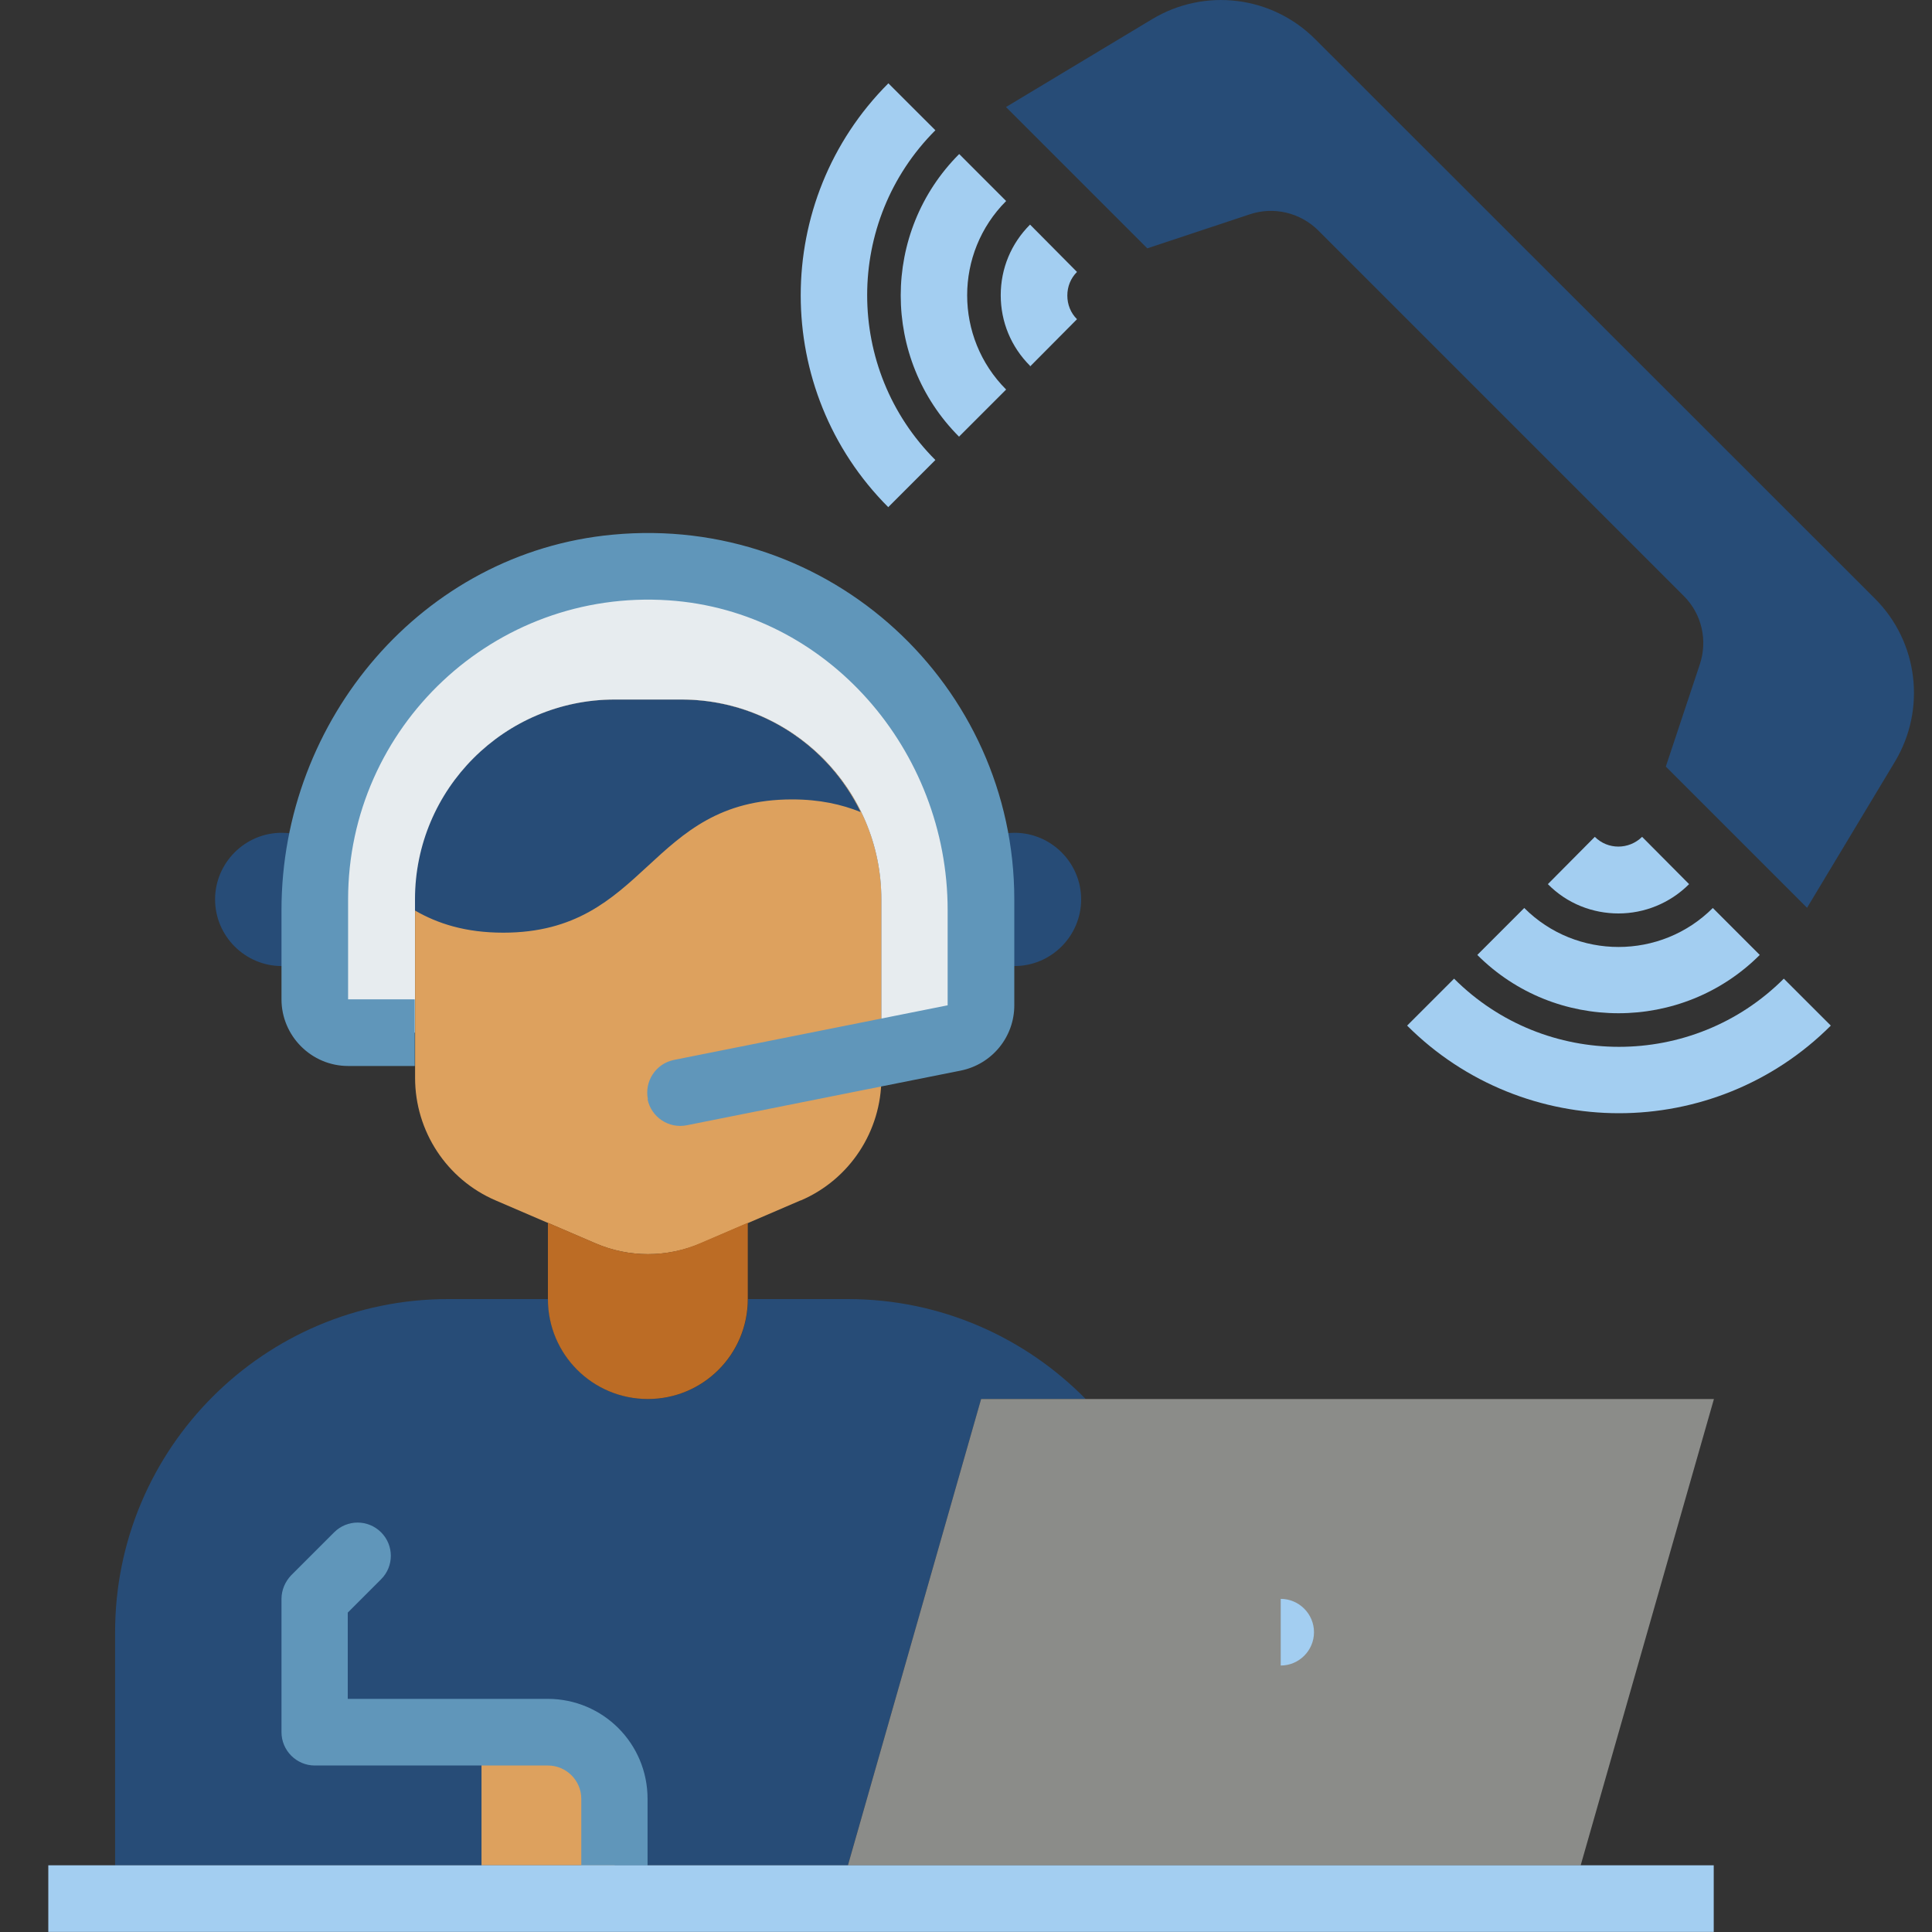
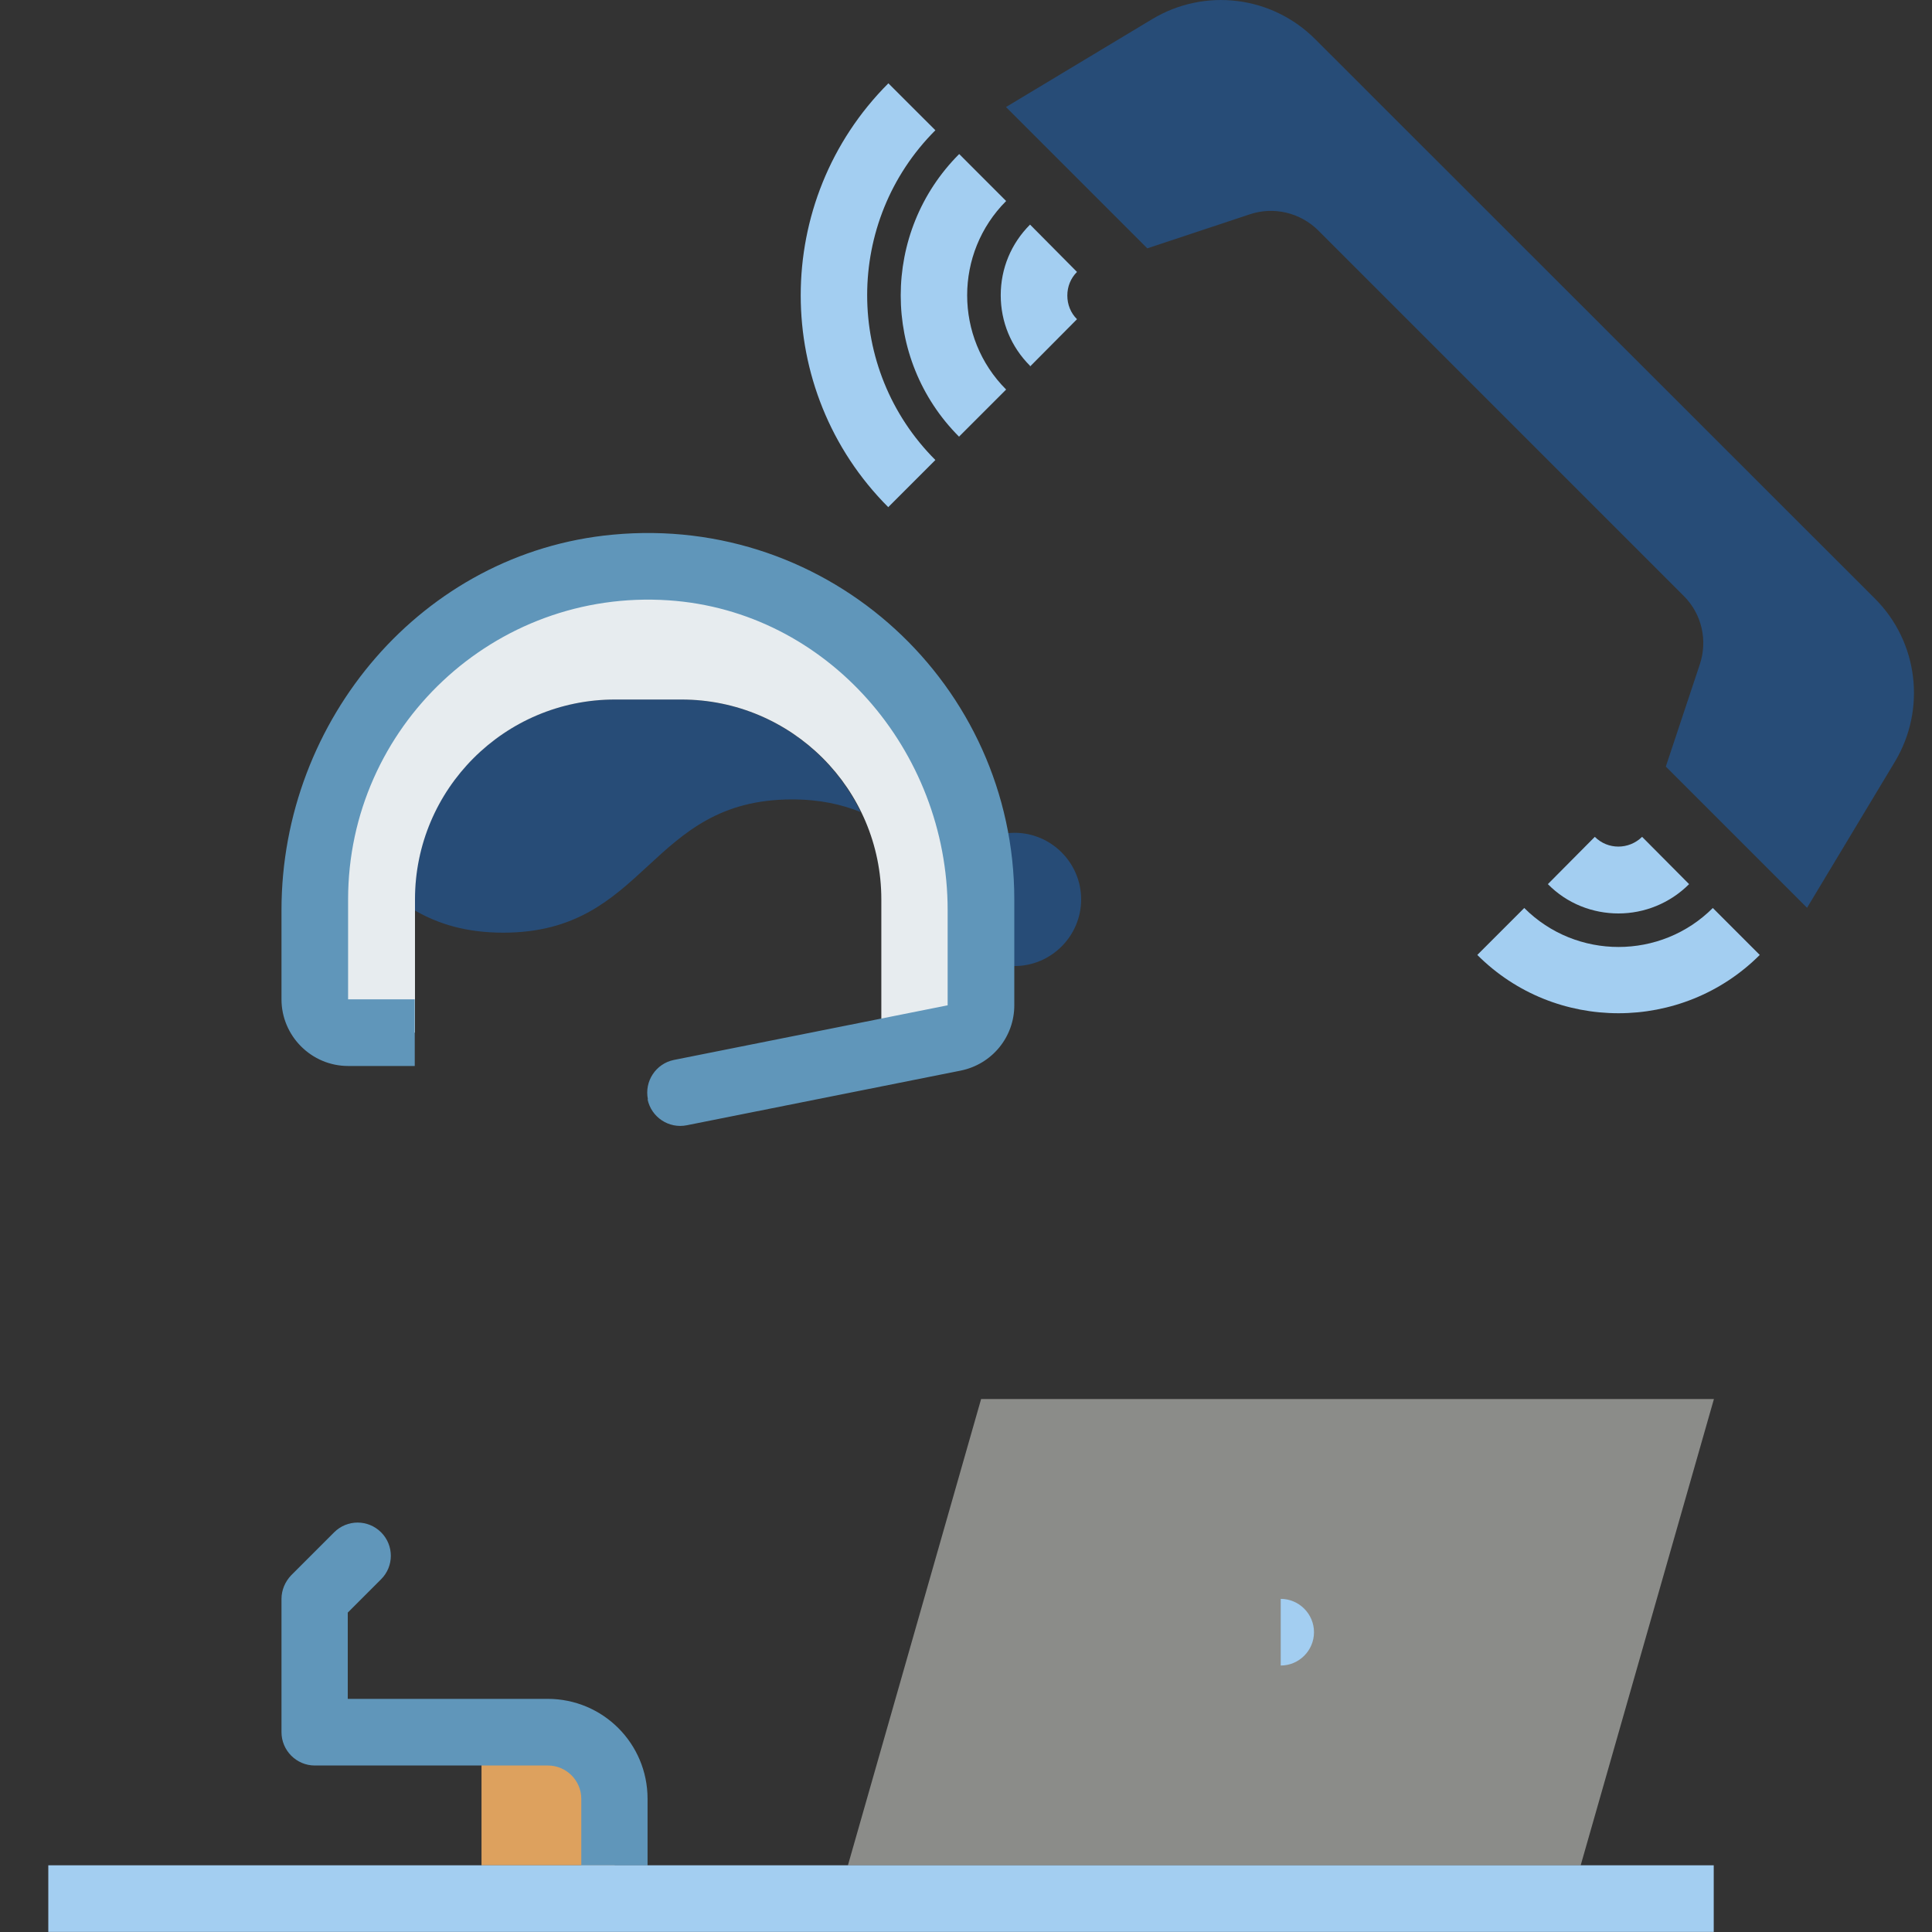
<svg xmlns="http://www.w3.org/2000/svg" width="40" height="40" viewBox="0 0 40 40" fill="none">
  <rect x="0" y="0" width="40" height="40" fill="#333333" stroke="none" />
-   <path d="M16.573 24.854L14.504 25.744C13.807 26.04 13.021 26.04 12.332 25.744L10.263 24.854C9.249 24.42 8.594 23.42 8.594 22.317V18.62C8.594 16.337 10.449 14.482 12.732 14.482H14.111C16.393 14.482 18.248 16.337 18.248 18.62V22.317C18.248 23.42 17.593 24.42 16.579 24.854H16.573Z" fill="#DDA15E" />
-   <path d="M22.478 28.965C21.223 27.689 19.478 26.896 17.554 26.896H15.486C15.486 28.041 14.562 28.965 13.417 28.965C12.272 28.965 11.348 28.041 11.348 26.896H9.279C5.472 26.896 2.383 29.986 2.383 33.793V38.62H17.554L20.313 28.965H22.478Z" fill="#274C77" />
  <path d="M9.969 35.861H11.348C12.107 35.861 12.727 36.482 12.727 37.241V38.62H9.969V35.861Z" fill="#DDA15E" />
-   <path d="M6.522 19.814C6.322 19.932 6.081 20.001 5.832 20.001C5.074 20.001 4.453 19.38 4.453 18.621C4.453 17.863 5.074 17.242 5.832 17.242C6.122 17.242 6.391 17.332 6.619 17.491" fill="#274C77" />
  <path d="M20.315 19.814C20.515 19.932 20.757 20.001 21.005 20.001C21.764 20.001 22.384 19.38 22.384 18.621C22.384 17.863 21.764 17.242 21.005 17.242C20.715 17.242 20.446 17.332 20.219 17.491" fill="#274C77" />
-   <path d="M11.344 25.316L12.323 25.737C13.02 26.041 13.806 26.041 14.502 25.737L15.482 25.316V26.896C15.482 28.04 14.557 28.965 13.413 28.965C12.268 28.965 11.344 28.04 11.344 26.896V25.316Z" fill="#BC6C25" />
  <path d="M17.555 38.62L20.313 28.965H35.485L32.726 38.62" fill="#8B8C89" />
  <path d="M17.82 16.813C17.427 16.655 16.972 16.551 16.399 16.551C13.413 16.551 13.413 19.31 10.42 19.31C9.641 19.31 9.062 19.124 8.586 18.848V18.62C8.586 16.337 10.441 14.482 12.724 14.482H14.103C15.737 14.482 17.151 15.434 17.82 16.813Z" fill="#274C77" />
  <path d="M18.247 21.793V18.621C18.247 16.338 16.392 14.483 14.109 14.483H12.73C10.447 14.483 8.592 16.338 8.592 18.621V21.379H7.213C6.834 21.379 6.523 21.069 6.523 20.69V18.621C6.523 14.814 9.613 11.725 13.42 11.725C15.323 11.725 17.047 12.497 18.295 13.745C19.543 14.993 20.316 16.717 20.316 18.621V20.814C20.316 21.145 20.081 21.427 19.764 21.49L18.247 21.793Z" fill="#E7ECEF" />
  <path d="M26.516 33.103C26.895 33.103 27.205 33.414 27.205 33.793C27.205 34.172 26.895 34.483 26.516 34.483V33.103Z" fill="#A3CEF1" />
  <path d="M13.414 22.759C13.338 22.387 13.579 22.021 13.952 21.945L19.62 20.814V18.842C19.62 15.539 17.131 12.649 13.841 12.429C10.228 12.187 7.207 15.056 7.207 18.621V20.69H8.587V22.07H7.207C6.449 22.07 5.828 21.449 5.828 20.69V18.842C5.828 14.898 8.752 11.436 12.683 11.07C17.193 10.643 21 14.194 21 18.621V20.814C21 21.47 20.538 22.035 19.889 22.166L14.221 23.297C13.848 23.373 13.483 23.131 13.407 22.759H13.414Z" fill="#6096BA" />
  <path d="M13.414 38.621H12.035V37.242C12.035 36.863 11.724 36.553 11.345 36.553H6.518C6.138 36.553 5.828 36.242 5.828 35.863V33.104C5.828 32.918 5.904 32.746 6.028 32.615L6.918 31.725C7.187 31.456 7.621 31.456 7.89 31.725C8.159 31.994 8.159 32.429 7.89 32.697L7.2 33.387V35.173H11.338C12.483 35.173 13.407 36.097 13.407 37.242V38.621H13.414Z" fill="#6096BA" />
  <path d="M35.481 38.619H1V39.998H35.481V38.619Z" fill="#A3CEF1" />
  <path d="M23.759 5.14L25.876 4.437C26.373 4.271 26.918 4.402 27.29 4.768L34.862 12.34C35.234 12.712 35.358 13.257 35.193 13.754L34.489 15.871L37.413 18.795L39.234 15.767C39.882 14.684 39.717 13.291 38.82 12.395L27.228 0.809C26.331 -0.087 24.945 -0.259 23.855 0.396L20.828 2.216L23.752 5.14H23.759Z" fill="#274C77" />
  <path d="M21.326 7.574C20.933 7.181 20.719 6.664 20.719 6.112C20.719 5.561 20.933 5.043 21.326 4.65L22.298 5.63C22.167 5.761 22.098 5.933 22.098 6.119C22.098 6.305 22.167 6.478 22.298 6.609L21.326 7.588V7.574Z" fill="#A3CEF1" />
  <path d="M19.859 9.044C18.245 7.431 18.245 4.803 19.859 3.189L20.831 4.162C19.755 5.238 19.755 6.989 20.831 8.065L19.859 9.037V9.044Z" fill="#A3CEF1" />
  <path d="M18.393 10.503C15.973 8.083 15.973 4.145 18.393 1.725L19.366 2.697C17.483 4.58 17.483 7.642 19.366 9.524L18.393 10.497V10.503Z" fill="#A3CEF1" />
  <path d="M33.509 18.912C32.978 18.912 32.447 18.712 32.047 18.305L33.019 17.326C33.288 17.595 33.723 17.595 33.998 17.326L34.971 18.305C34.571 18.705 34.04 18.912 33.509 18.912Z" fill="#A3CEF1" />
  <path d="M33.51 20.978C32.448 20.978 31.393 20.578 30.586 19.771L31.558 18.799C32.634 19.875 34.386 19.875 35.462 18.799L36.434 19.771C35.627 20.578 34.565 20.978 33.51 20.978Z" fill="#A3CEF1" />
-   <path d="M33.519 23.048C31.933 23.048 30.34 22.441 29.133 21.234L30.105 20.262C31.988 22.144 35.05 22.144 36.932 20.262L37.905 21.234C36.698 22.441 35.105 23.048 33.519 23.048Z" fill="#A3CEF1" />
</svg>